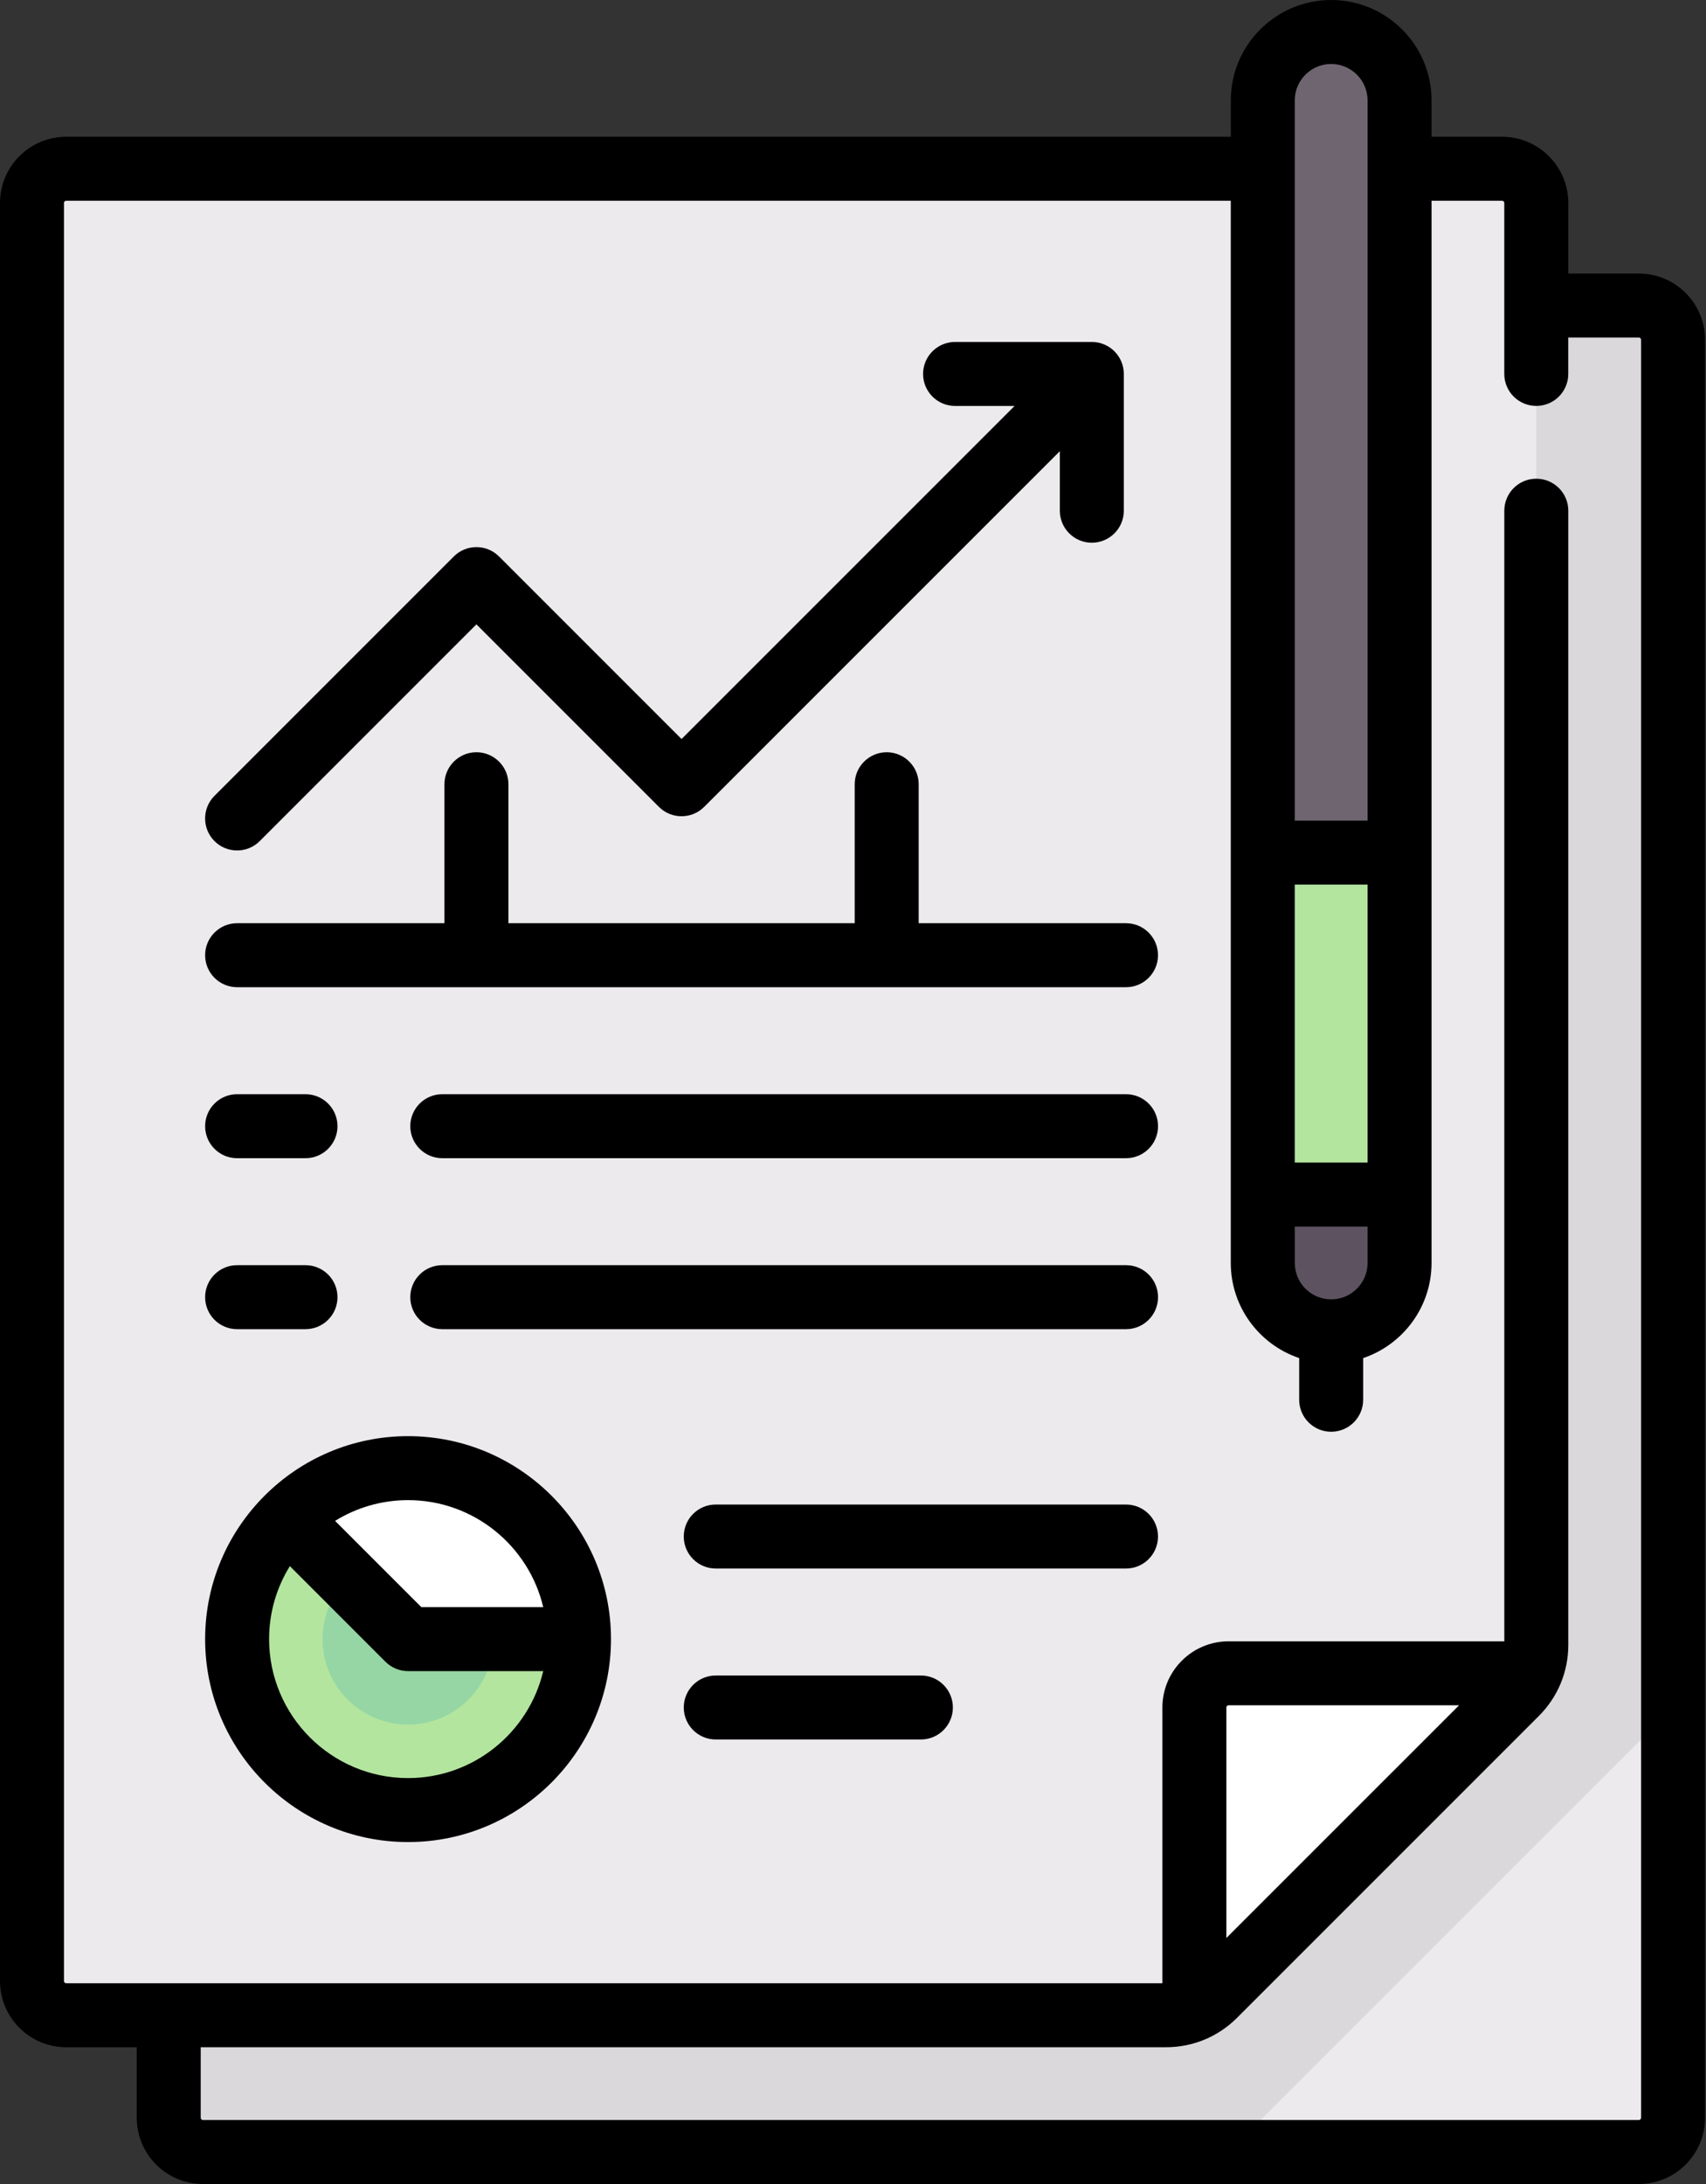
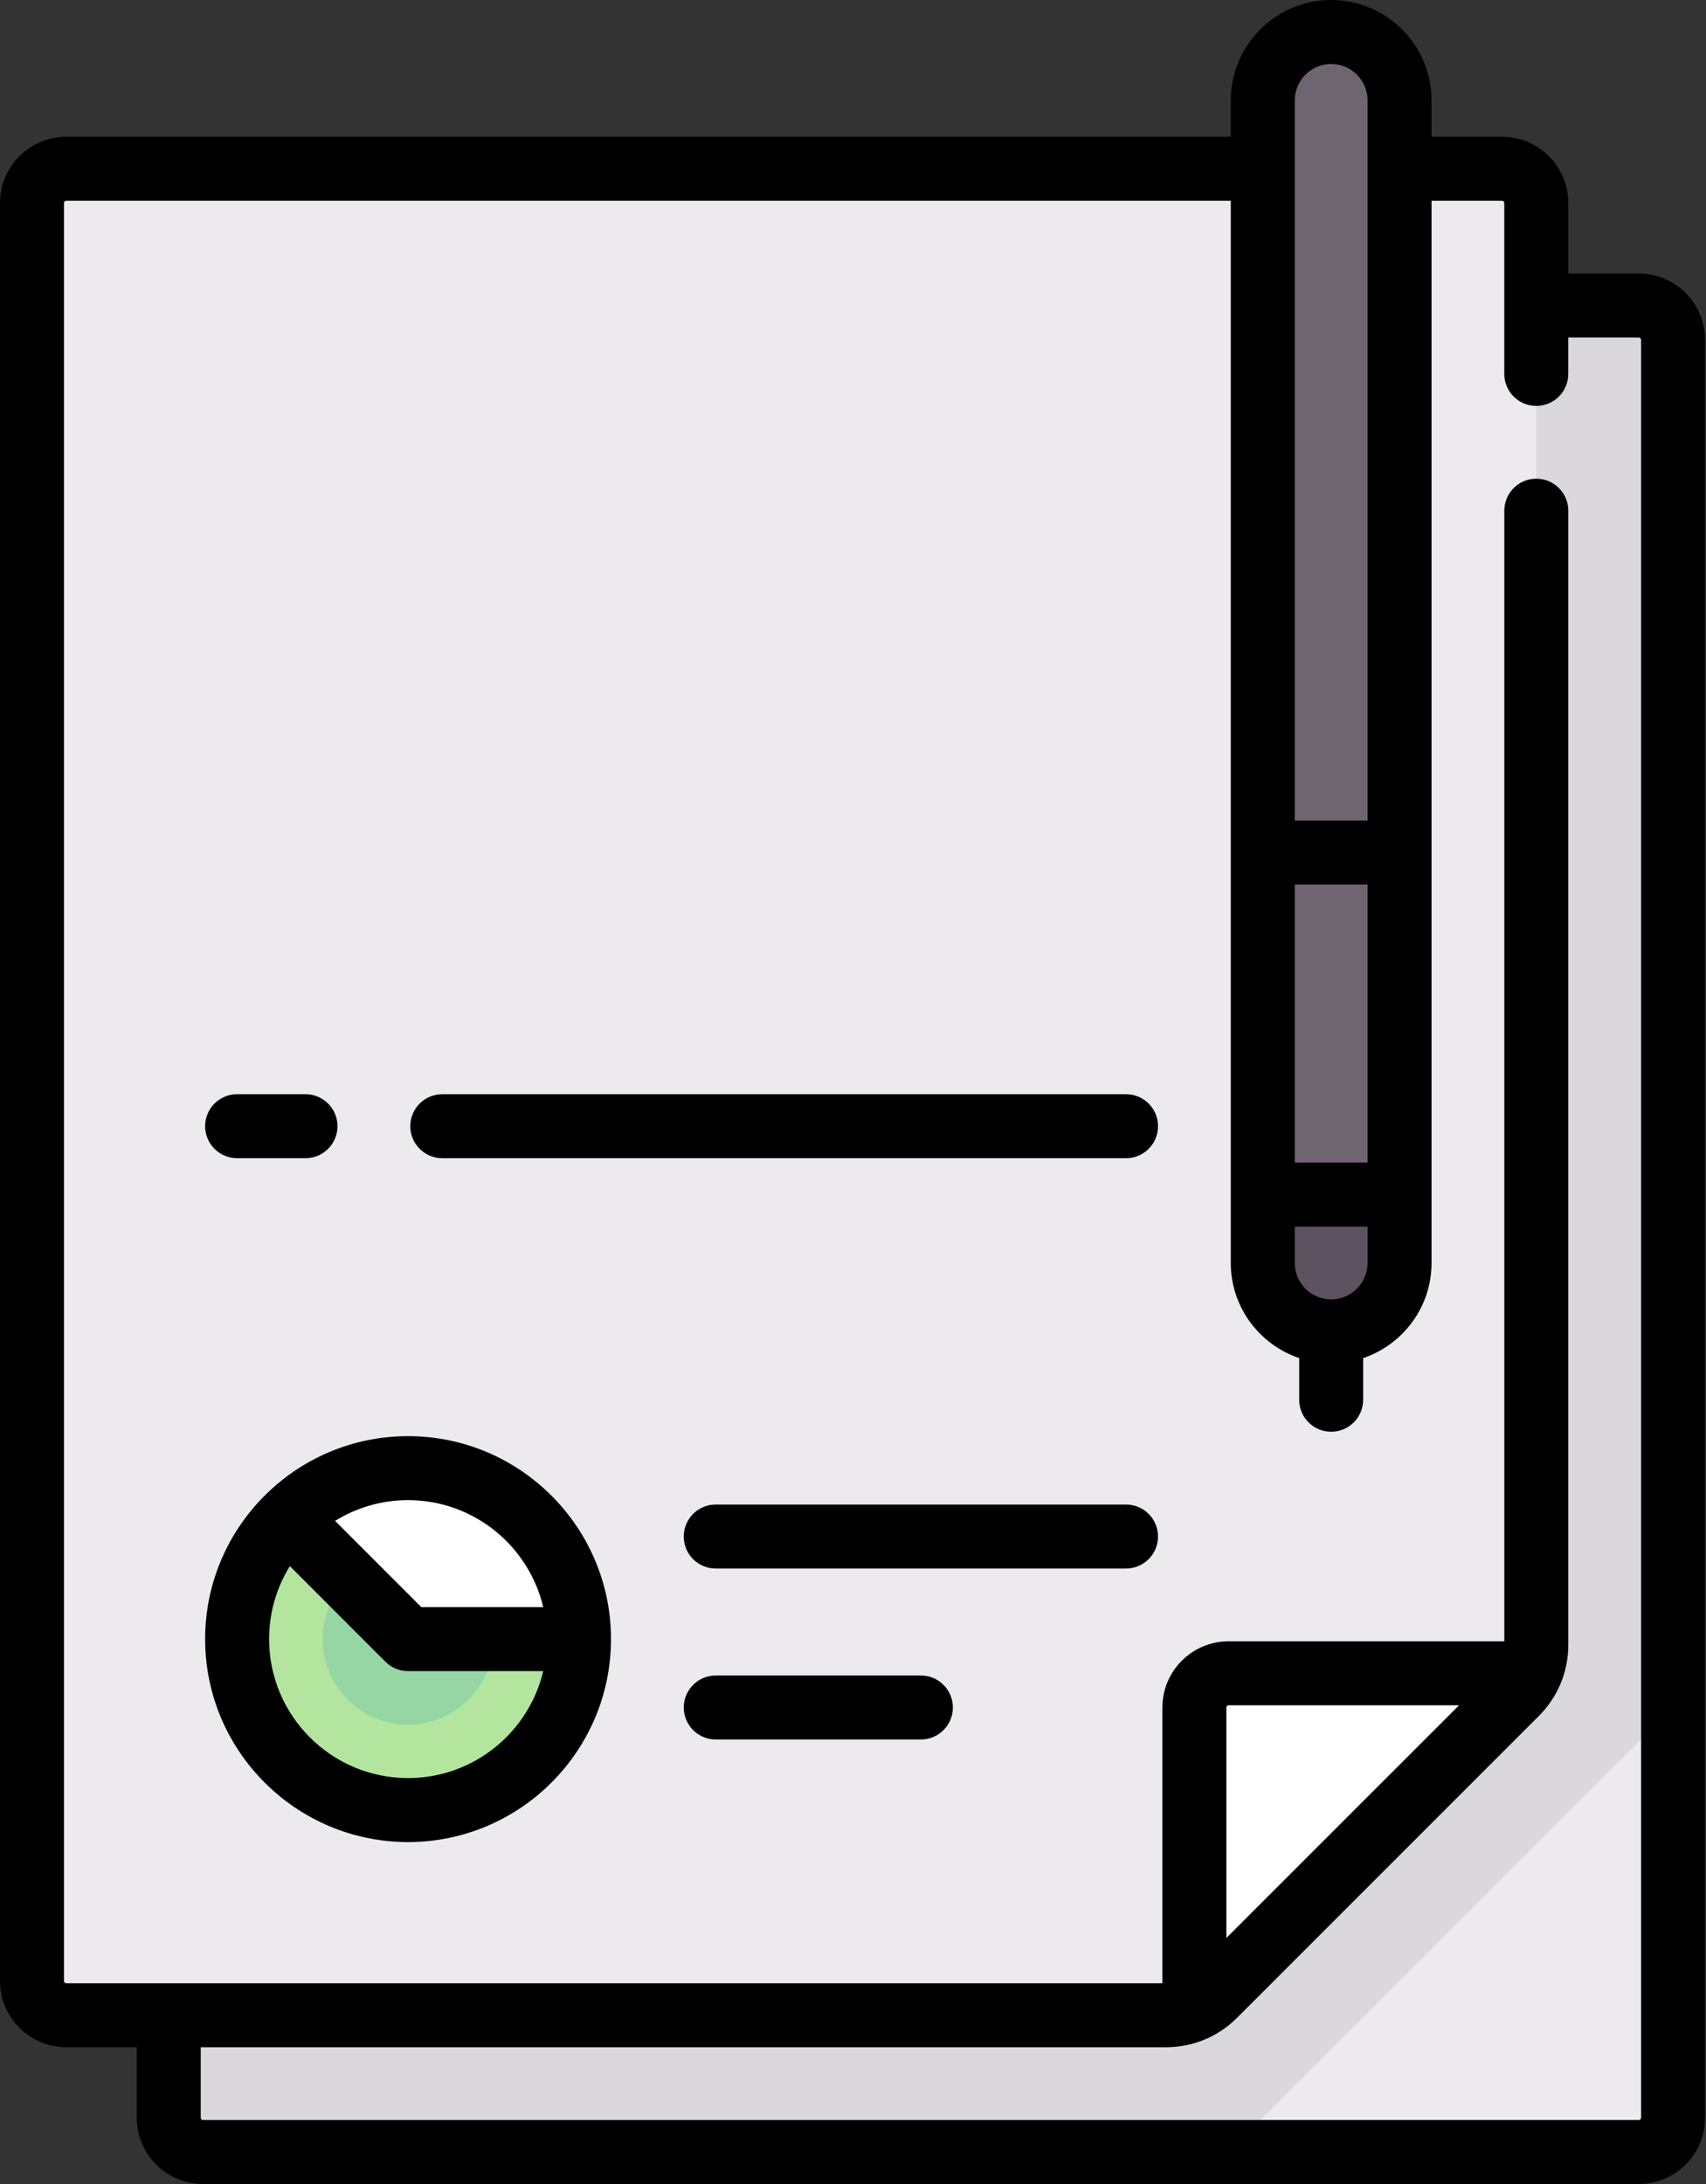
<svg xmlns="http://www.w3.org/2000/svg" width="50" height="64" viewBox="0 0 50 64" fill="none">
  <rect x="0" y="0" width="50" height="64" fill="#333333" stroke="none" />
  <path d="M5.947 63.062H48.032C48.585 63.062 49.034 62.614 49.034 62.06V9.956C49.034 9.402 48.585 8.954 48.032 8.954H5.947C5.394 8.954 4.945 9.402 4.945 9.956V62.06C4.945 62.614 5.394 63.062 5.947 63.062Z" fill="#DAD8DB" />
  <path d="M36.008 63.062H48.032C48.586 63.062 49.034 62.614 49.034 62.06V50.036L36.008 63.062Z" fill="#ECEAEC" />
  <path d="M44.439 49.621L35.593 58.467C35.217 58.843 34.708 59.055 34.176 59.055H1.939C1.386 59.055 0.938 58.606 0.938 58.053V5.948C0.938 5.394 1.386 4.946 1.939 4.946H44.024C44.578 4.946 45.026 5.394 45.026 5.948V48.204C45.026 48.736 44.815 49.246 44.439 49.621Z" fill="#ECEAEC" />
  <path d="M39.015 39.014C40.121 39.014 41.019 38.117 41.019 37.01V2.941C41.019 1.835 40.121 0.938 39.015 0.938C37.908 0.938 37.011 1.835 37.011 2.941V37.01C37.011 38.117 37.908 39.014 39.015 39.014Z" fill="#6F6571" />
-   <path d="M37.011 24.986H41.019V35.006H37.011V24.986Z" fill="#B3E59F" />
  <path d="M16.971 48.032C16.971 50.799 14.727 53.042 11.96 53.042C9.193 53.042 6.95 50.799 6.95 48.032C6.95 45.265 9.193 43.022 11.96 43.022C14.727 43.022 16.971 45.265 16.971 48.032Z" fill="#B3E59F" />
  <path d="M14.464 48.032C14.464 49.416 13.343 50.537 11.959 50.537C10.576 50.537 9.454 49.416 9.454 48.032C9.454 46.649 10.576 45.527 11.959 45.527C13.343 45.527 14.464 46.649 14.464 48.032Z" fill="#95D6A4" />
  <path d="M44.84 49.035H36.008C35.455 49.035 35.006 49.483 35.006 50.037V58.869C35.221 58.77 35.422 58.639 35.593 58.468L44.439 49.622C44.61 49.451 44.741 49.25 44.84 49.035Z" fill="white" />
  <path d="M11.96 43.022C10.576 43.022 9.324 43.583 8.417 44.489L11.666 47.739C11.854 47.926 12.109 48.032 12.374 48.032H16.97C16.97 45.265 14.727 43.022 11.96 43.022Z" fill="white" />
  <path d="M39.015 39.014C37.908 39.014 37.011 38.117 37.011 37.01V35.006H41.019V37.01C41.019 38.117 40.121 39.014 39.015 39.014Z" fill="#5D5360" />
  <path d="M48.032 8.016H45.964V5.948C45.964 4.878 45.094 4.008 44.024 4.008H41.956V2.941C41.956 1.32 40.636 0 39.014 0C37.392 0 36.073 1.32 36.073 2.941V4.008H1.939C0.87 4.008 0 4.878 0 5.947V58.052C0 59.122 0.87 59.992 1.939 59.992H4.008V62.06C4.008 63.13 4.878 64 5.947 64H48.032C49.102 64 49.972 63.13 49.972 62.06V9.956C49.972 8.886 49.102 8.016 48.032 8.016ZM39.014 38.077C38.426 38.077 37.948 37.598 37.948 37.01V35.944H40.081V37.01C40.081 37.598 39.602 38.077 39.014 38.077ZM40.081 34.068H37.947V25.923H40.081V34.068ZM37.947 2.941C37.947 2.354 38.426 1.875 39.014 1.875C39.602 1.875 40.081 2.354 40.081 2.941V24.048H37.947V2.941ZM48.097 62.06C48.097 62.096 48.068 62.125 48.032 62.125H5.947C5.912 62.125 5.883 62.096 5.883 62.06V59.992H34.176C34.961 59.992 35.7 59.686 36.256 59.13L45.102 50.284C45.658 49.728 45.964 48.99 45.964 48.204V14.966C45.964 14.448 45.544 14.028 45.026 14.028C44.508 14.028 44.089 14.448 44.089 14.966V48.097H36.008C34.938 48.097 34.068 48.967 34.068 50.036V58.117H1.939C1.904 58.117 1.875 58.088 1.875 58.053V5.948C1.875 5.912 1.904 5.883 1.939 5.883H36.072V37.01C36.072 38.304 36.913 39.405 38.077 39.797V41.018C38.077 41.536 38.496 41.956 39.014 41.956C39.532 41.956 39.952 41.536 39.952 41.018V39.798C41.115 39.405 41.956 38.304 41.956 37.01V5.883H44.024C44.06 5.883 44.088 5.912 44.088 5.947V10.957C44.088 11.476 44.508 11.895 45.026 11.895C45.544 11.895 45.963 11.476 45.963 10.957V9.891H48.032C48.068 9.891 48.097 9.92 48.097 9.956V62.06ZM35.943 56.791V50.036C35.943 50.001 35.972 49.972 36.008 49.972H42.763L35.943 56.791Z" fill="black" />
-   <path d="M6.949 24.922C7.189 24.922 7.429 24.831 7.612 24.648L13.963 18.296L19.312 23.645C19.678 24.011 20.272 24.011 20.638 23.645L31.062 13.221V14.966C31.062 15.484 31.482 15.904 31.999 15.904C32.517 15.904 32.937 15.484 32.937 14.966V10.958C32.937 10.44 32.517 10.021 31.999 10.021H27.991C27.474 10.021 27.054 10.44 27.054 10.958C27.054 11.476 27.474 11.896 27.991 11.896H29.736L19.975 21.656L14.626 16.307C14.26 15.941 13.666 15.941 13.3 16.307L6.286 23.321C5.92 23.688 5.92 24.281 6.286 24.647C6.469 24.831 6.709 24.922 6.949 24.922Z" fill="black" />
-   <path d="M33.002 27.054H26.925V22.981C26.925 22.464 26.505 22.044 25.987 22.044C25.47 22.044 25.05 22.464 25.05 22.981V27.054H14.901V22.981C14.901 22.464 14.481 22.044 13.963 22.044C13.445 22.044 13.026 22.464 13.026 22.981V27.054H6.949C6.431 27.054 6.012 27.474 6.012 27.992C6.012 28.509 6.431 28.929 6.949 28.929H33.002C33.519 28.929 33.939 28.509 33.939 27.992C33.939 27.474 33.519 27.054 33.002 27.054Z" fill="black" />
  <path d="M8.953 32.065H6.949C6.431 32.065 6.012 32.484 6.012 33.002C6.012 33.52 6.431 33.94 6.949 33.94H8.953C9.471 33.94 9.891 33.52 9.891 33.002C9.891 32.484 9.471 32.065 8.953 32.065Z" fill="black" />
  <path d="M33.003 32.065H12.963C12.445 32.065 12.025 32.484 12.025 33.002C12.025 33.52 12.445 33.94 12.963 33.94H33.003C33.52 33.94 33.94 33.52 33.94 33.002C33.94 32.484 33.52 32.065 33.003 32.065Z" fill="black" />
-   <path d="M8.953 37.075H6.949C6.431 37.075 6.012 37.494 6.012 38.012C6.012 38.53 6.431 38.95 6.949 38.95H8.953C9.471 38.95 9.891 38.53 9.891 38.012C9.891 37.494 9.471 37.075 8.953 37.075Z" fill="black" />
-   <path d="M33.003 37.075H12.963C12.445 37.075 12.025 37.494 12.025 38.012C12.025 38.53 12.445 38.95 12.963 38.95H33.003C33.52 38.95 33.94 38.53 33.94 38.012C33.94 37.494 33.52 37.075 33.003 37.075Z" fill="black" />
  <path d="M33.002 44.089H20.977C20.459 44.089 20.04 44.508 20.04 45.026C20.04 45.544 20.459 45.964 20.977 45.964H33.002C33.519 45.964 33.939 45.544 33.939 45.026C33.939 44.508 33.519 44.089 33.002 44.089Z" fill="black" />
  <path d="M26.99 49.099H20.977C20.46 49.099 20.04 49.519 20.04 50.036C20.04 50.554 20.46 50.974 20.977 50.974H26.99C27.507 50.974 27.927 50.554 27.927 50.036C27.927 49.519 27.507 49.099 26.99 49.099Z" fill="black" />
  <path d="M11.959 42.085C8.68 42.085 6.012 44.753 6.012 48.032C6.012 51.312 8.68 53.98 11.959 53.98C15.239 53.98 17.907 51.312 17.907 48.032C17.907 44.753 15.239 42.085 11.959 42.085ZM15.921 47.095H12.348L9.821 44.568C10.443 44.183 11.175 43.96 11.959 43.96C13.882 43.96 15.497 45.3 15.921 47.095ZM11.959 52.105C9.713 52.105 7.887 50.278 7.887 48.032C7.887 47.248 8.11 46.516 8.495 45.894L11.296 48.695C11.472 48.871 11.71 48.97 11.959 48.97H15.921C15.497 50.765 13.882 52.105 11.959 52.105Z" fill="black" />
</svg>